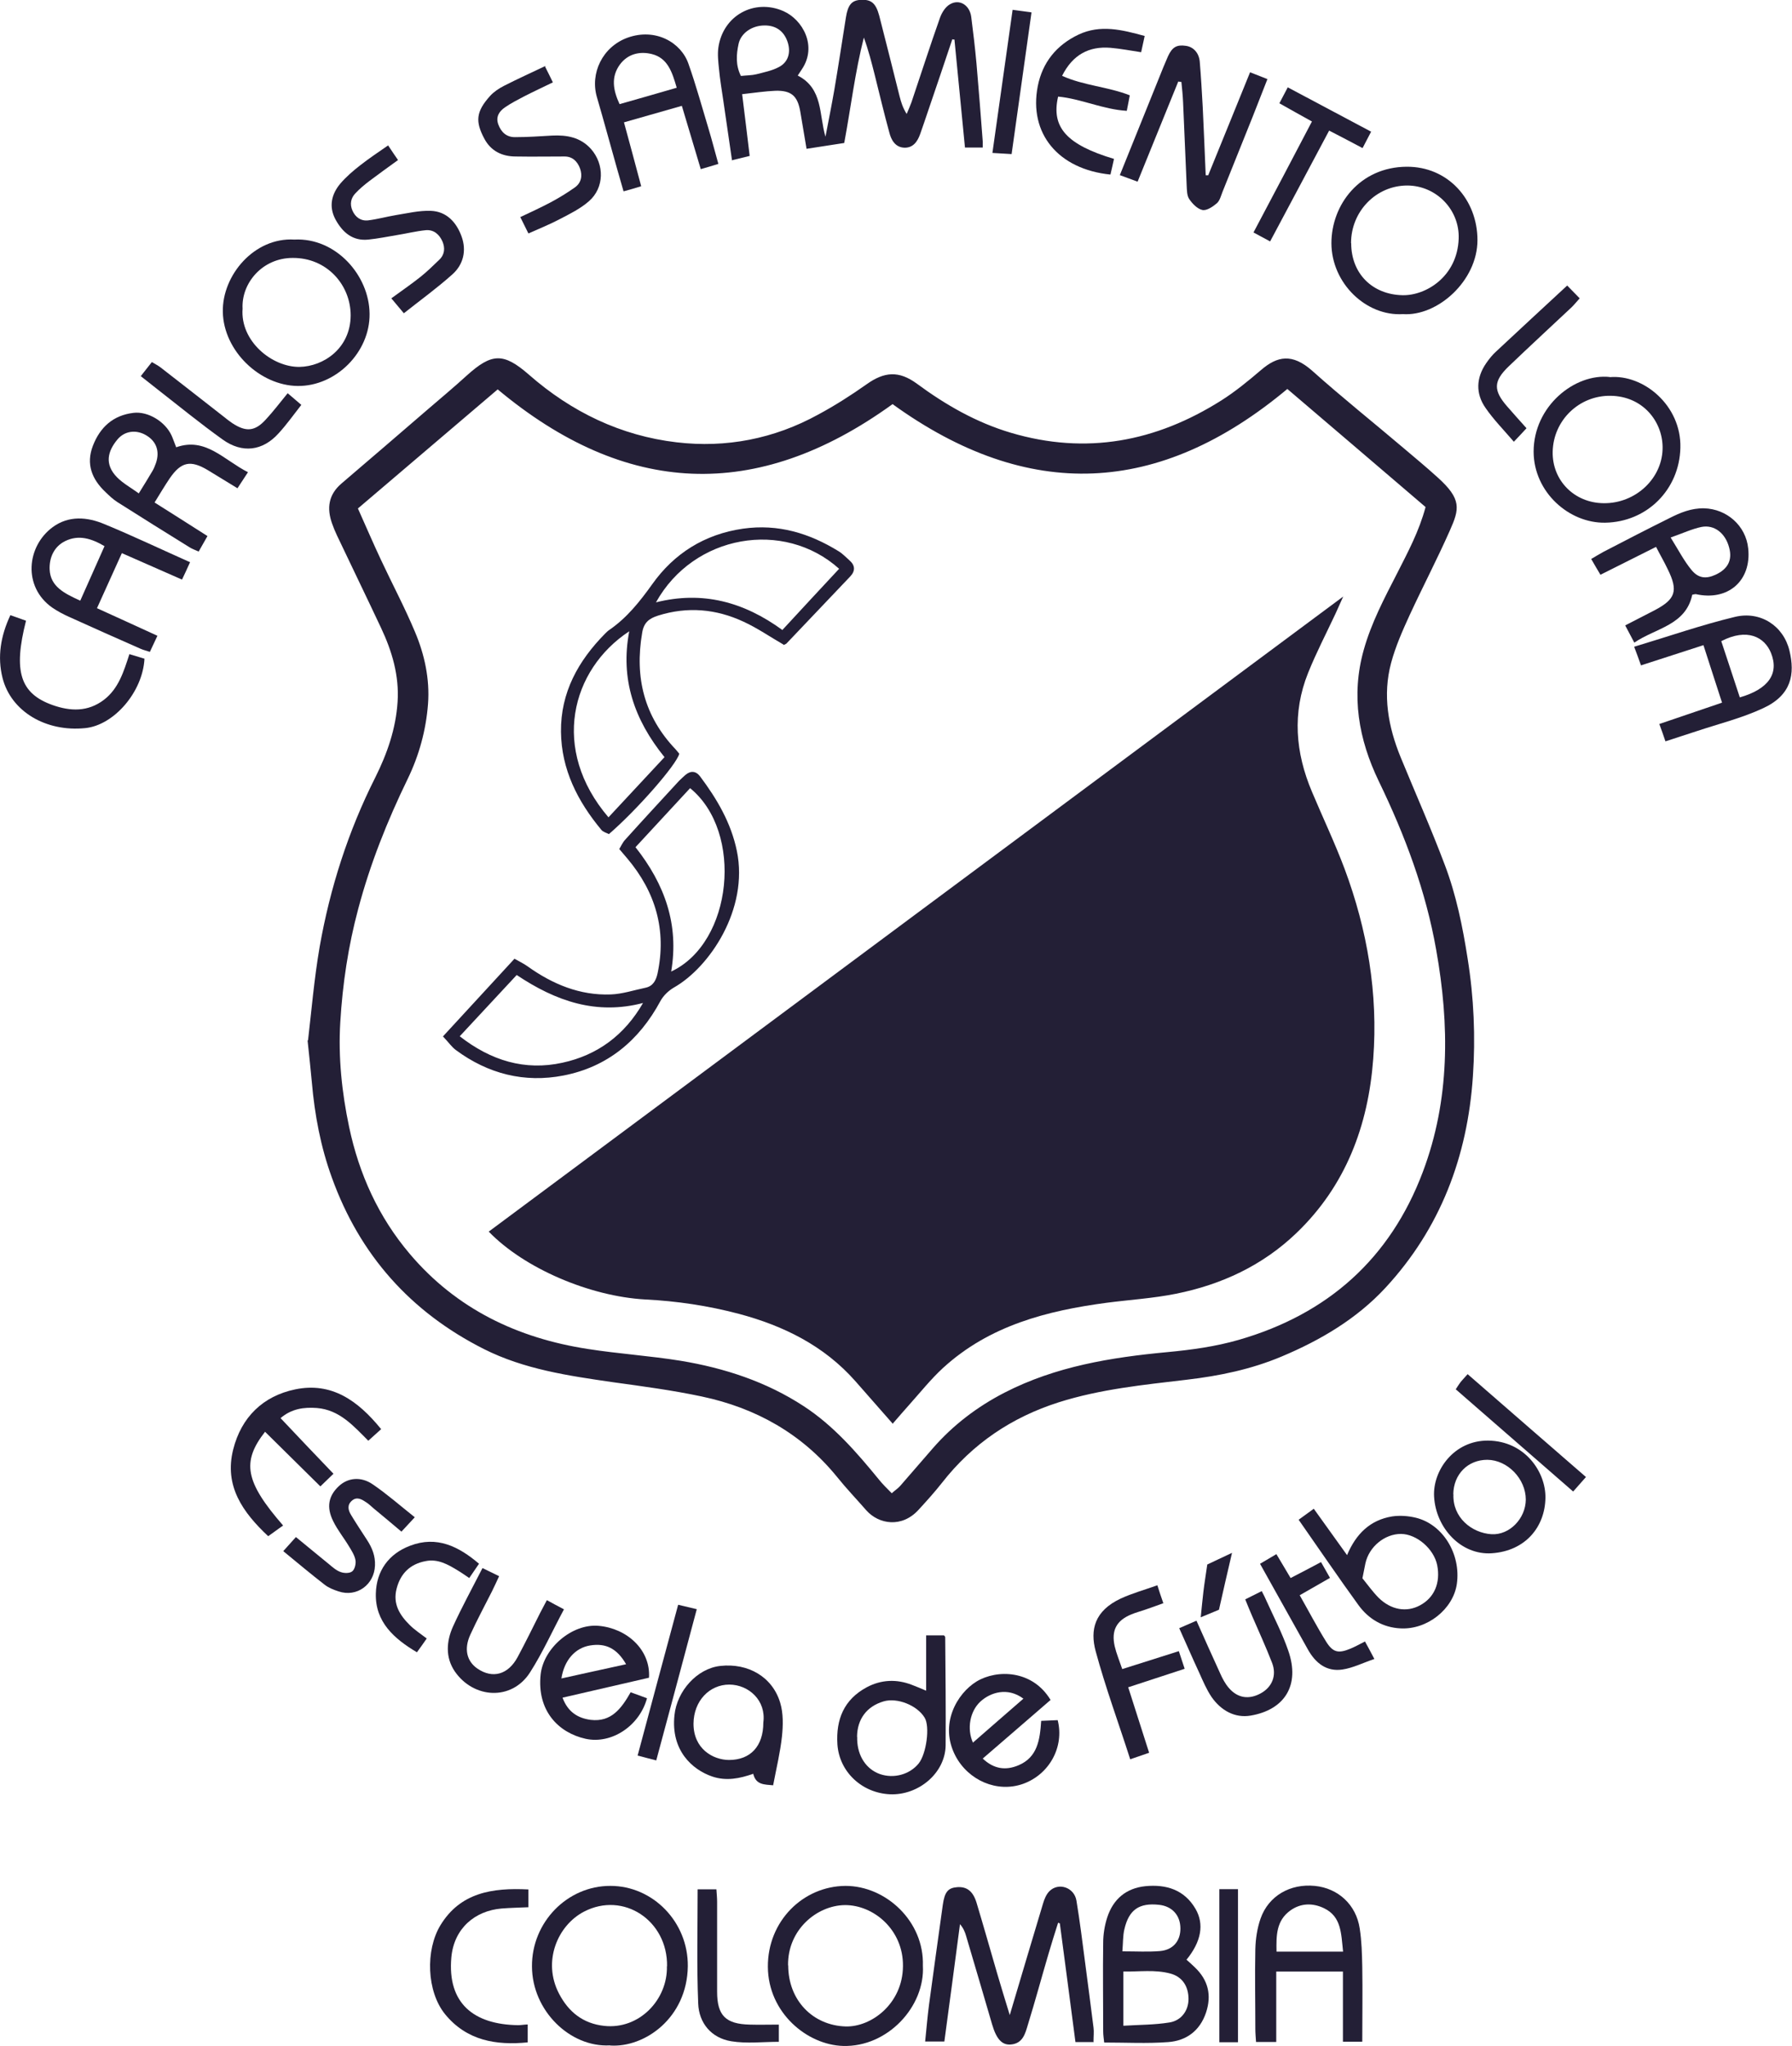
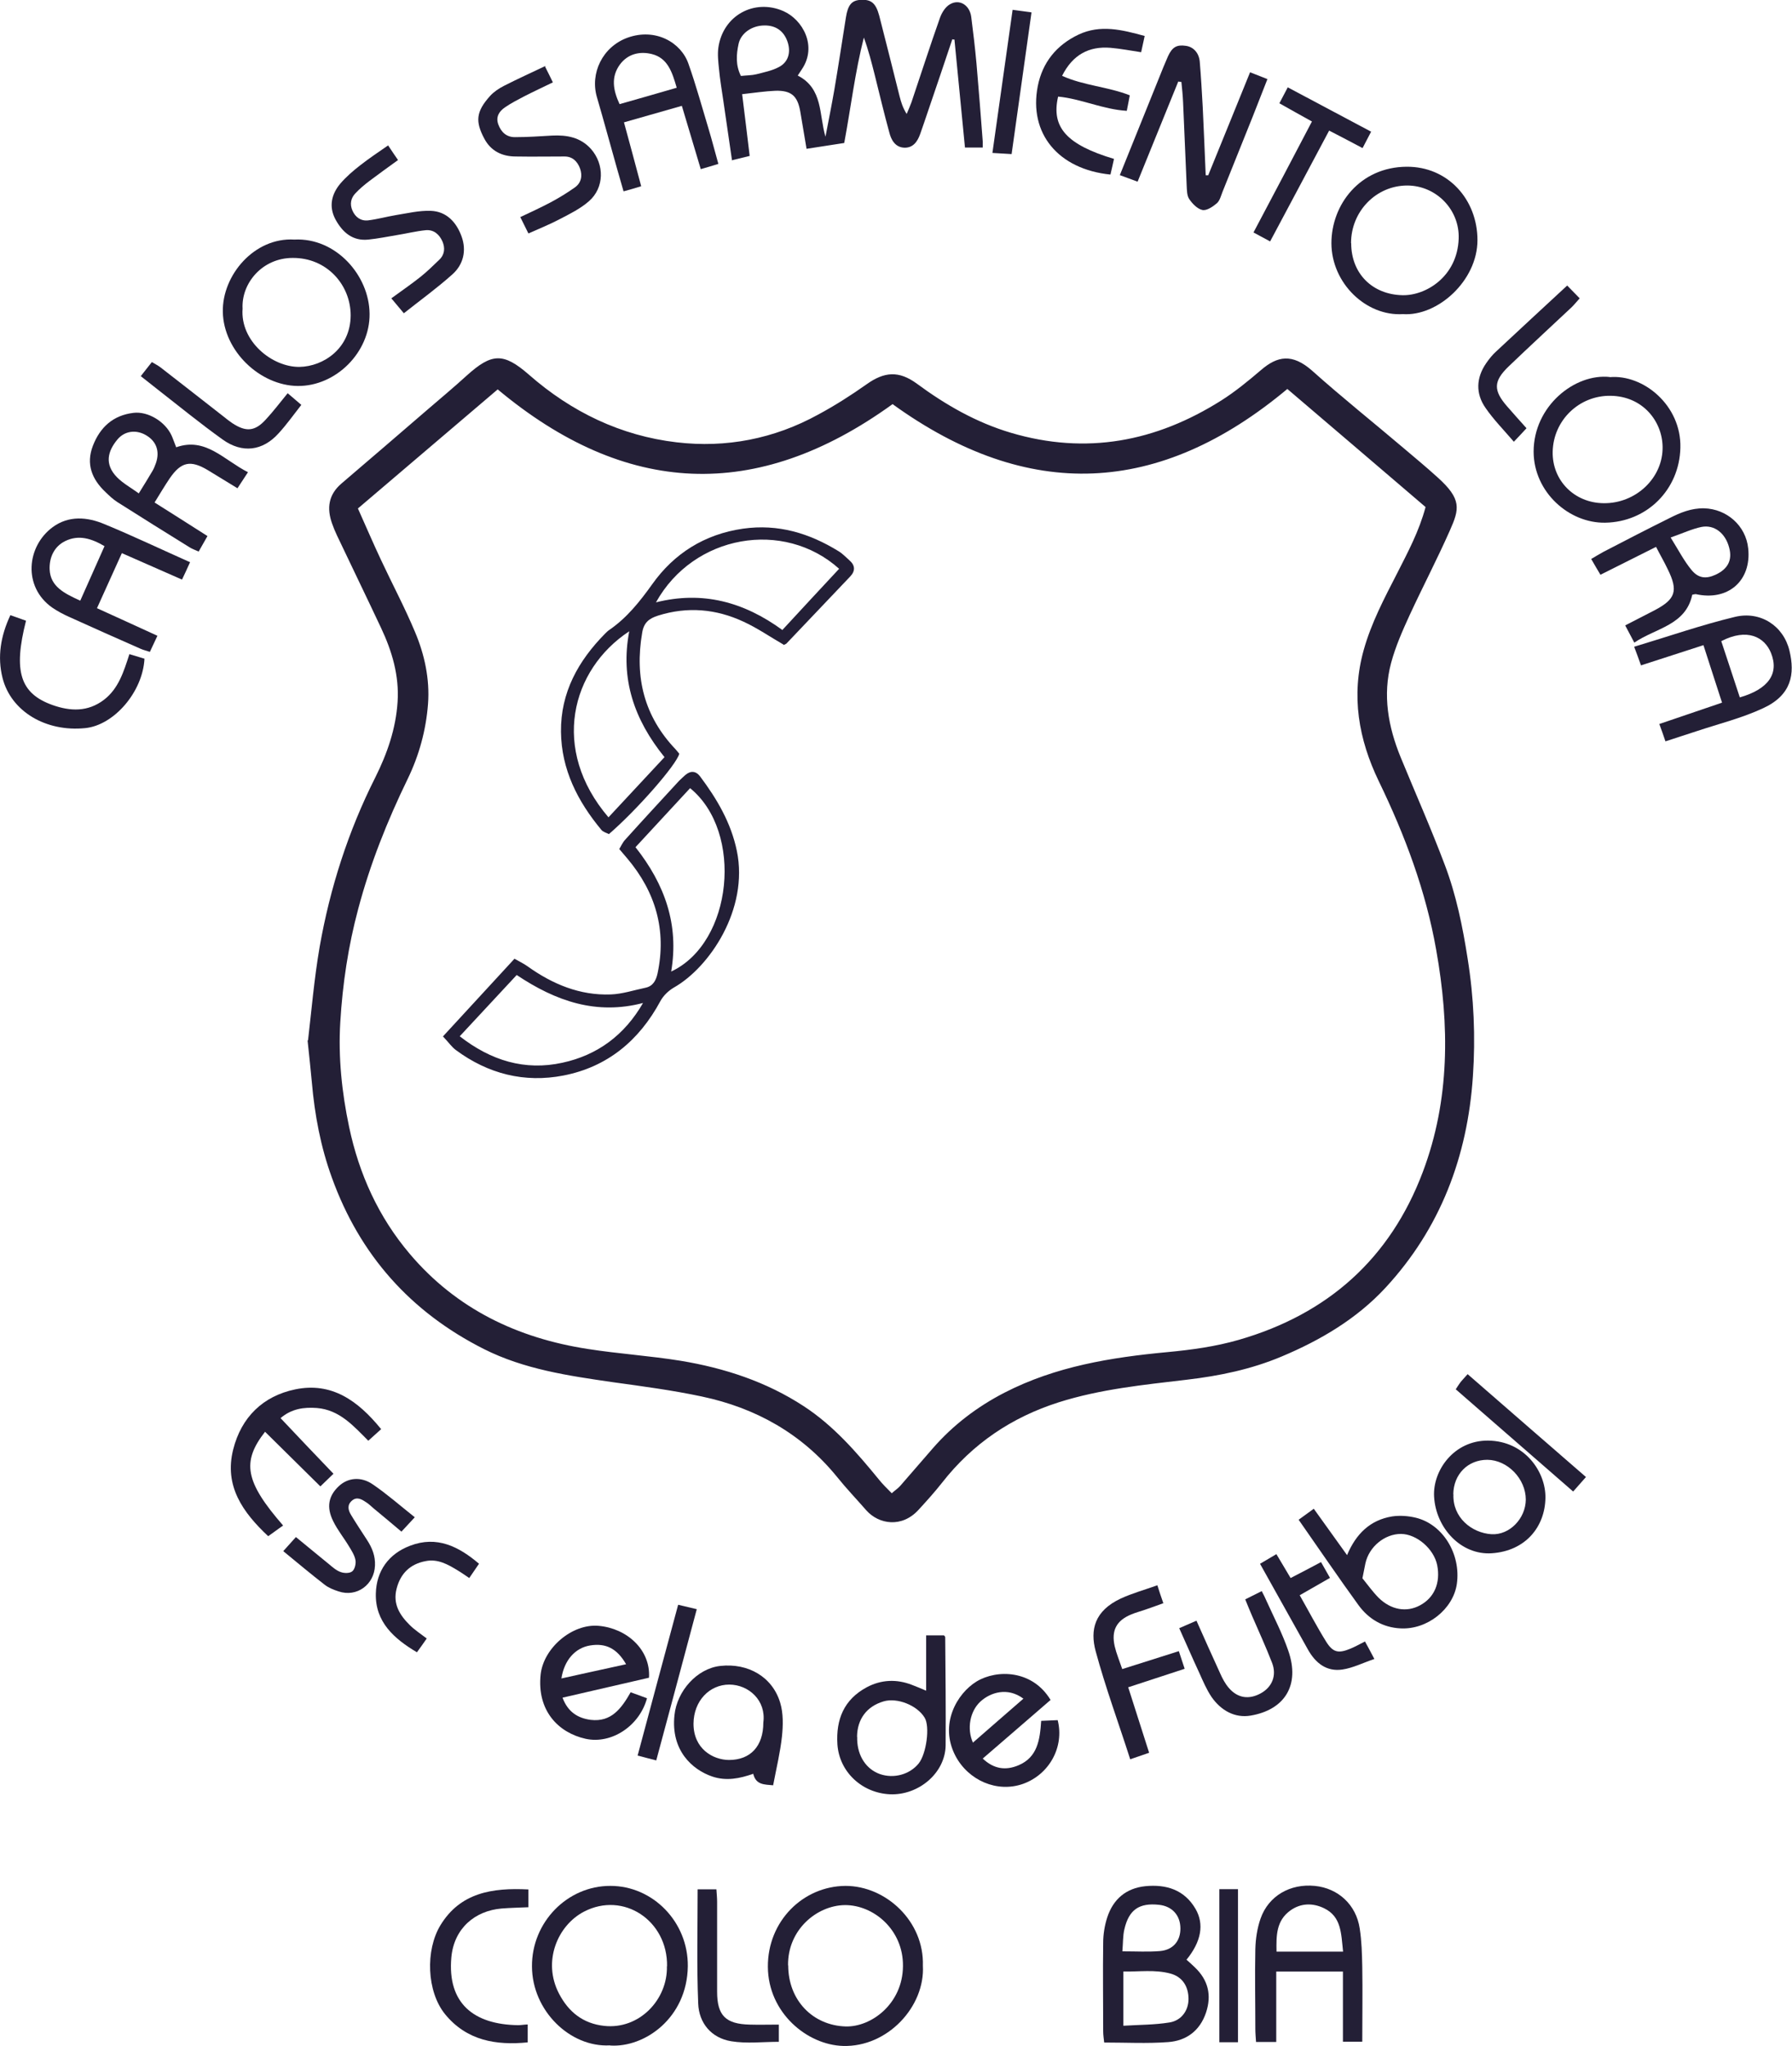
<svg xmlns="http://www.w3.org/2000/svg" id="Capa_2" data-name="Capa 2" viewBox="0 0 126.02 143.81">
  <defs>
    <style>      .cls-1 {        fill: #231f36;      }    </style>
  </defs>
  <g id="Capa_1-2" data-name="Capa 1">
    <g id="Capa_1-2" data-name="Capa 1-2">
      <g>
        <path class="cls-1" d="M21.66,73.14c.24-2.04,.43-4.33,.82-6.59,.73-4.14,2.01-8.13,3.91-11.9,.84-1.68,1.45-3.43,1.57-5.32,.12-1.84-.39-3.56-1.17-5.21-1.02-2.17-2.07-4.33-3.1-6.5-.13-.27-.24-.55-.34-.83-.38-1.07-.25-2.02,.66-2.8,2.03-1.73,4.06-3.48,6.08-5.22,.91-.78,1.83-1.55,2.72-2.36,1.77-1.6,2.59-1.64,4.39-.07,2.99,2.62,6.46,4.29,10.38,4.75,3.48,.41,6.85-.24,9.96-1.95,1.17-.63,2.3-1.35,3.39-2.12,1.26-.9,2.28-.98,3.55-.05,2.02,1.49,4.18,2.73,6.61,3.45,5.3,1.57,10.21,.63,14.81-2.28,.99-.63,1.89-1.37,2.78-2.13,1.15-.99,2.2-1.19,3.61,.06,2.09,1.87,4.29,3.62,6.42,5.43,.79,.67,1.59,1.33,2.36,2.03,1.75,1.56,1.56,2.25,.89,3.76-.89,2.01-1.91,3.96-2.83,5.95-.5,1.09-.99,2.2-1.3,3.35-.61,2.27-.21,4.49,.67,6.64,1.04,2.53,2.15,5.03,3.11,7.58,.8,2.11,1.25,4.33,1.6,6.57,.44,2.75,.56,5.52,.37,8.28-.38,5.63-2.28,10.68-6.15,14.86-2.02,2.18-4.56,3.68-7.3,4.83-2.14,.9-4.36,1.36-6.66,1.63-3.04,.36-6.09,.66-9.02,1.59-3.3,1.05-6.05,2.9-8.2,5.65-.52,.66-1.08,1.28-1.64,1.89-1.18,1.31-2.81,1.04-3.69,.05-.68-.78-1.4-1.53-2.05-2.34-2.48-3.05-5.73-4.86-9.52-5.66-2.07-.44-4.19-.72-6.29-1.01-3.1-.45-6.2-.9-9.04-2.33-5.15-2.6-8.72-6.61-10.68-12.04-.79-2.17-1.21-4.41-1.41-6.71-.08-.89-.18-1.79-.3-2.94h.03ZM62.75,28.42c-9.57,6.91-18.78,6.44-27.75-1.05-3.26,2.77-6.51,5.55-9.83,8.37,.56,1.25,1.07,2.44,1.62,3.61,.79,1.69,1.67,3.34,2.39,5.06,.68,1.6,1.05,3.33,.92,5.07-.14,1.83-.62,3.6-1.43,5.27-1.43,2.94-2.64,5.97-3.48,9.14-.7,2.61-1.1,5.27-1.26,7.96-.15,2.47,.11,4.94,.62,7.36,.7,3.32,2.07,6.34,4.27,8.93,3.28,3.87,7.58,5.92,12.52,6.68,2.17,.34,4.37,.48,6.53,.83,3.08,.51,6.02,1.47,8.65,3.19,2.1,1.37,3.72,3.24,5.29,5.16,.26,.33,.57,.62,.9,.96,.25-.22,.44-.34,.59-.51,.77-.88,1.53-1.77,2.3-2.65,1.42-1.63,3.12-2.92,5.04-3.91,3.6-1.85,7.5-2.48,11.46-2.85,1.7-.16,3.38-.39,5.01-.86,6.25-1.8,10.65-5.7,12.95-11.81,1.91-5.07,1.88-10.32,.94-15.59-.73-4.16-2.2-8.07-4.04-11.87-1.42-2.94-1.96-6.01-1.06-9.22,.53-1.9,1.45-3.64,2.35-5.39,.75-1.48,1.54-2.94,2-4.66-3.24-2.77-6.49-5.55-9.72-8.3-9,7.52-18.22,7.96-27.77,1.06h0Z" />
        <path class="cls-1" d="M51.48,11.29c-.22-1.5-.42-2.85-.61-4.19-.11-.75-.24-1.51-.31-2.27-.05-.5-.11-1.01-.04-1.5,.33-2.25,2.53-3.44,4.57-2.55,1.36,.6,2.4,2.46,1.3,4.09-.09,.14-.18,.28-.29,.44,1.79,.92,1.49,2.75,1.95,4.3,.21-1.1,.43-2.18,.62-3.28,.29-1.7,.55-3.42,.82-5.12,.14-.87,.41-1.19,1.04-1.22,.73-.04,1.06,.22,1.3,1.11,.49,1.89,.96,3.8,1.44,5.7,.1,.38,.21,.76,.49,1.21,.12-.28,.24-.55,.34-.83,.67-1.98,1.31-3.98,2.01-5.95,.13-.35,.37-.74,.68-.92,.67-.41,1.4,.04,1.51,.87,.14,1.09,.27,2.18,.37,3.28,.16,1.83,.3,3.65,.44,5.48,0,.13,0,.25,0,.43h-1.25c-.24-2.53-.5-5.07-.74-7.59-.05,0-.1,0-.15-.02-.56,1.66-1.11,3.32-1.68,4.97-.19,.56-.38,1.13-.58,1.69-.19,.54-.51,.99-1.13,.96s-.91-.54-1.04-1.07c-.37-1.34-.69-2.7-1.03-4.06-.22-.87-.44-1.73-.76-2.61-.62,2.42-.91,4.89-1.38,7.41-.83,.13-1.69,.26-2.65,.41-.15-.92-.3-1.77-.44-2.61-.19-1.11-.63-1.5-1.75-1.47-.72,.03-1.45,.14-2.34,.24,.18,1.43,.35,2.84,.53,4.34-.36,.09-.73,.18-1.27,.31h0Zm.62-5.95c.43-.05,.76-.04,1.09-.12,.54-.14,1.11-.25,1.59-.51,.65-.34,.84-1.01,.62-1.72-.25-.79-.82-1.21-1.64-1.2-.86,0-1.65,.52-1.82,1.29-.16,.74-.22,1.51,.17,2.27h0Z" />
-         <path class="cls-1" d="M76.92,143.54h-1.29c-.37-2.82-.73-5.58-1.1-8.35-.04,0-.08-.03-.12-.04-.23,.72-.46,1.45-.67,2.17-.49,1.66-.94,3.33-1.45,4.98-.19,.63-.35,1.34-1.21,1.41-.62,.05-1.01-.39-1.31-1.41-.61-2.07-1.21-4.15-1.83-6.22-.08-.28-.19-.55-.43-.83-.36,2.73-.72,5.45-1.1,8.25h-1.35c.09-.88,.16-1.72,.27-2.57,.32-2.35,.64-4.68,.97-7.03,.13-.92,.37-1.2,1.01-1.25,.67-.05,1.11,.27,1.36,1.08,.5,1.66,.97,3.32,1.45,4.97,.27,.92,.55,1.84,.89,2.94,.82-2.75,1.57-5.29,2.34-7.84,.09-.31,.23-.65,.45-.87,.65-.64,1.75-.26,1.9,.67,.24,1.45,.42,2.9,.61,4.36,.2,1.52,.4,3.04,.59,4.56,.04,.29,0,.6,0,.99h0Z" />
        <path class="cls-1" d="M83.44,137.75c.19,.17,.39,.34,.58,.53,.95,.9,1.2,1.97,.79,3.19-.43,1.28-1.39,1.98-2.67,2.07-1.46,.11-2.94,.03-4.49,.03-.03-.28-.07-.53-.07-.79,0-2.07-.03-4.15,0-6.22,0-.59,.1-1.21,.28-1.77,.42-1.3,1.33-2.07,2.69-2.21,1.45-.14,2.73,.24,3.52,1.59,.63,1.08,.41,2.31-.64,3.59h0Zm-4.44,4.64c1.14-.07,2.2-.06,3.24-.23,.83-.13,1.34-.83,1.34-1.65,0-.86-.41-1.56-1.28-1.79-1.09-.29-2.17-.12-3.3-.14v3.82h0Zm-.07-5.23c1,0,1.82,.05,2.65-.02,.92-.08,1.44-.72,1.43-1.59,0-.92-.58-1.56-1.5-1.66-1.4-.15-2.12,.34-2.44,1.72-.11,.47-.09,.97-.14,1.54h0Z" />
        <path class="cls-1" d="M42.9,143.77c-2.8,.16-5.48-2.43-5.49-5.55-.02-3.1,2.48-5.67,5.52-5.66,2.98,0,5.47,2.53,5.44,5.65-.05,3.63-3.03,5.73-5.46,5.57h0Zm4.01-5.56c.05-3.22-3.07-5.28-5.84-3.84-1.85,.96-2.94,3.49-1.76,5.76,.67,1.29,1.69,2.11,3.18,2.27,2.46,.27,4.47-1.84,4.41-4.2h0Z" />
        <path class="cls-1" d="M64.9,138.17c.16,2.86-2.47,5.73-5.61,5.64-2.52-.07-5.27-2.32-5.29-5.56-.02-3.21,2.47-5.67,5.46-5.69,2.84,0,5.54,2.49,5.44,5.61h0Zm-9.47-.02c0,2.45,1.73,4.22,4.04,4.29,1.8,.05,4.01-1.59,4.03-4.24,.03-2.56-2.07-4.3-4.08-4.29-1.98,.02-4.04,1.74-4,4.24Z" />
        <path class="cls-1" d="M84.97,12.31c.97-2.39,1.95-4.78,2.94-7.23,.41,.16,.77,.3,1.22,.48-.36,.92-.7,1.79-1.04,2.65-.71,1.77-1.41,3.52-2.12,5.28-.11,.28-.19,.62-.4,.8-.28,.24-.71,.53-1.01,.47-.35-.07-.71-.44-.93-.77-.17-.25-.16-.64-.18-.97-.09-1.94-.16-3.87-.25-5.81-.02-.48-.07-.96-.12-1.45-.07,0-.14-.02-.22-.03-.94,2.32-1.88,4.63-2.86,7.04-.42-.15-.8-.3-1.25-.46,.92-2.29,1.83-4.54,2.74-6.79,.21-.53,.42-1.05,.65-1.57,.3-.65,.62-.82,1.25-.73,.53,.07,.92,.49,.98,1.1,.09,1.06,.15,2.13,.21,3.2,.08,1.6,.14,3.21,.21,4.8h.19Z" />
        <path class="cls-1" d="M94.45,138.58h-4.7v4.95h-1.42c-.02-.32-.05-.61-.05-.91,0-1.88-.04-3.74,0-5.62,.02-.72,.13-1.47,.37-2.15,.56-1.59,2.08-2.46,3.81-2.29,1.64,.16,2.91,1.32,3.16,2.99,.14,.89,.16,1.79,.18,2.69,.03,1.73,0,3.46,0,5.27h-1.36v-4.94h0Zm0-1.4c-.14-1.27-.11-2.46-1.34-3.05-.79-.38-1.63-.37-2.37,.16-1,.72-.99,1.78-.97,2.89h4.68Z" />
        <path class="cls-1" d="M98.66,22.08c-2.59,.16-5.02-2.17-5.03-4.98,0-2.73,2.01-5.36,5.29-5.38,2.91-.02,4.98,2.31,4.98,5.16s-2.8,5.37-5.25,5.2Zm-3.64-4.99c0,2.15,1.5,3.62,3.62,3.66,1.65,.03,3.85-1.32,3.94-3.98,.07-2.05-1.6-3.73-3.62-3.73-2.18,0-3.95,1.81-3.95,4.05Z" />
        <path class="cls-1" d="M20.7,16.84c2.91-.15,5.27,2.51,5.29,5.22,.03,2.7-2.37,5.1-5.06,5.07-2.64-.03-5.21-2.45-5.26-5.21-.05-2.58,2.22-5.25,5.03-5.08Zm-3.64,4.85c-.18,2.29,2.07,4.12,4,4.1,1.7-.03,3.59-1.31,3.6-3.62,0-2.15-1.68-4.06-4.08-4.04-2.14,0-3.62,1.79-3.52,3.57h0Z" />
        <path class="cls-1" d="M113.2,26.51c2.36-.21,5.05,1.98,4.97,4.97-.07,2.94-2.35,5.21-5.28,5.26-2.54,.05-5.03-2.14-5.04-4.99,0-3.2,2.89-5.52,5.36-5.25h0Zm-.43,8.86c2.27,.03,4.19-1.78,4.15-3.97-.03-1.8-1.4-3.55-3.66-3.58-2.2-.03-4.02,1.71-4.07,3.93-.04,2.02,1.52,3.6,3.58,3.62Z" />
        <path class="cls-1" d="M50.52,11.52c-.46,.14-.78,.24-1.24,.37-.44-1.47-.87-2.91-1.33-4.45-1.34,.38-2.66,.76-4.07,1.16,.42,1.53,.81,2.99,1.21,4.49-.45,.14-.79,.24-1.24,.36-.16-.57-.32-1.11-.47-1.64-.47-1.66-.92-3.33-1.4-4.97-.5-1.69,.39-3.55,2.15-4.19,1.97-.71,3.78,.34,4.29,1.85,.53,1.5,.95,3.04,1.41,4.56,.24,.79,.44,1.59,.69,2.47h0Zm-2.93-5.35c-.32-1.1-.63-2.09-1.75-2.37-.84-.21-1.69-.02-2.25,.74-.63,.87-.48,1.79-.02,2.78,1.34-.38,2.64-.75,4.01-1.15Z" />
        <path class="cls-1" d="M13.36,39.53c-.21,.46-.37,.82-.56,1.21-1.4-.62-2.75-1.21-4.23-1.86-.58,1.28-1.14,2.53-1.75,3.87,1.42,.64,2.8,1.28,4.25,1.94-.18,.38-.34,.72-.53,1.13-.24-.08-.46-.13-.66-.22-1.67-.73-3.34-1.48-5-2.23-.43-.19-.84-.41-1.22-.67-2.06-1.46-1.79-4.3,.05-5.65,1.12-.82,2.42-.72,3.63-.21,1.99,.82,3.94,1.75,6.03,2.68h0Zm-7.72,2.7c.58-1.3,1.13-2.53,1.71-3.84-.92-.54-1.81-.82-2.76-.36-.8,.39-1.13,1.18-1.1,1.99,.05,1.21,1.03,1.69,2.15,2.2h0Z" />
        <path class="cls-1" d="M119.79,45.35c-1.54,.5-2.93,.95-4.39,1.42-.14-.41-.29-.8-.48-1.31,2.4-.72,4.72-1.53,7.09-2.1,1.79-.43,3.41,.63,3.83,2.37,.4,1.65,.15,3.13-1.85,4.05-1.5,.7-3.13,1.1-4.69,1.62-.72,.24-1.43,.46-2.18,.71-.15-.44-.27-.79-.43-1.22,1.47-.5,2.89-.98,4.41-1.5-.44-1.37-.87-2.67-1.31-4.05h0Zm1.26-.27c.44,1.34,.88,2.65,1.3,3.94,1.98-.57,2.79-1.65,2.19-3.13-.45-1.11-1.67-1.77-3.5-.82Z" />
        <path class="cls-1" d="M119.01,41.79c-.46,2.17-2.55,2.34-4.08,3.38-.24-.46-.42-.8-.64-1.21,.71-.36,1.39-.71,2.06-1.06,1.49-.78,1.68-1.37,.93-2.89-.24-.51-.53-1-.82-1.57-1.31,.66-2.58,1.29-3.91,1.96-.22-.37-.42-.7-.65-1.11,.31-.18,.58-.35,.86-.5,1.54-.8,3.07-1.59,4.62-2.36,.77-.39,1.55-.72,2.46-.7,1.59,.04,2.94,1.22,3.1,2.82,.24,2.27-1.42,3.72-3.69,3.21-.05,0-.13,.02-.24,.04h0Zm-1.52-4c.56,.9,.94,1.64,1.46,2.27,.49,.6,1.03,.64,1.69,.34,.87-.4,1.2-1.03,.96-1.91-.26-1-1.03-1.63-1.95-1.45-.67,.14-1.3,.44-2.16,.74Z" />
        <path class="cls-1" d="M65.13,118.85v-3.9h1.25s.09,.07,.09,.13c.02,2.54,.05,5.07,.03,7.61-.03,1.95-1.92,3.52-3.92,3.43-1.96-.09-3.56-1.57-3.69-3.51-.11-1.75,.46-3.15,2.06-4.01,1.01-.54,2.1-.59,3.18-.17,.31,.12,.61,.24,1,.41h0Zm-4.85,3.23v.2c.03,1.16,.64,2.08,1.6,2.42,.98,.34,2.09,.03,2.72-.74,.55-.68,.81-2.61,.42-3.23-.53-.87-1.93-1.42-2.88-1.14-1.19,.35-1.86,1.25-1.87,2.5h0Z" />
        <path class="cls-1" d="M17.44,33.19c-.3,.46-.52,.79-.74,1.13-.73-.44-1.4-.86-2.08-1.27-1.22-.73-1.88-.6-2.69,.58-.35,.52-.67,1.06-1.06,1.69,1.23,.78,2.44,1.54,3.72,2.36-.21,.37-.4,.71-.62,1.09-.24-.11-.45-.18-.64-.3-1.69-1.05-3.4-2.11-5.08-3.18-.31-.2-.57-.45-.84-.71-.95-.9-1.37-1.96-.88-3.24,.51-1.32,1.43-2.15,2.86-2.32,1.01-.12,2.21,.6,2.67,1.58,.11,.24,.19,.49,.33,.84,2.07-.73,3.33,.88,5.06,1.76Zm-7.68,1.49c.39-.63,.69-1.11,.97-1.59,.1-.17,.17-.36,.24-.55,.28-.83,.02-1.54-.72-1.96-.68-.39-1.48-.3-1.99,.31-.68,.81-.94,1.74-.02,2.67,.42,.42,.95,.71,1.52,1.12h0Z" />
        <path class="cls-1" d="M91.33,106.82c.37-.27,.67-.49,1.06-.77,.76,1.06,1.53,2.13,2.34,3.26,.63-1.5,1.63-2.47,3.17-2.72,.53-.08,1.12-.04,1.66,.09,1.91,.46,3.19,2.56,2.89,4.66-.26,1.77-2.08,3.22-3.96,3.12-1.24-.06-2.25-.66-2.96-1.64-1.41-1.94-2.75-3.92-4.2-5.99h0Zm4.49,4.13c.35,.43,.7,.92,1.12,1.35,.88,.87,1.98,1.05,2.92,.54,1.01-.54,1.45-1.58,1.21-2.82-.23-1.14-1.43-2.19-2.55-2.2-1.14,0-2.24,.89-2.5,2.07-.07,.33-.13,.65-.21,1.05h0Z" />
        <path class="cls-1" d="M45.63,117.93c-1.99,.46-4.01,.93-6.07,1.4,.37,1,1.07,1.44,1.98,1.56,1.45,.17,2.16-.8,2.81-1.94,.38,.14,.77,.28,1.15,.42-.53,1.95-2.5,3.25-4.32,2.85-1.93-.43-3.43-1.99-3.16-4.52,.2-1.86,2.21-3.58,4.07-3.42,1.99,.17,3.67,1.68,3.55,3.64h0Zm-1.6-.95c-.64-1.11-1.43-1.5-2.53-1.32-1.05,.17-1.82,1.03-2.02,2.32,1.5-.34,2.98-.65,4.55-1Z" />
        <path class="cls-1" d="M26.81,100.45c-.33,.3-.6,.54-.91,.82-1.04-1.04-2.02-2.17-3.61-2.3-.92-.07-1.79,.05-2.56,.71,1.22,1.3,2.44,2.57,3.72,3.91-.33,.32-.6,.58-.92,.89-1.33-1.31-2.61-2.57-3.89-3.84-1.66,2.12-1.4,3.52,1.27,6.59-.21,.14-.42,.3-.63,.45-.14,.1-.26,.19-.42,.3-1.79-1.68-3.11-3.53-2.46-6.1,.57-2.26,2.09-3.75,4.36-4.22,2.56-.53,4.41,.79,6.03,2.78h0Z" />
        <path class="cls-1" d="M73.22,120.96c.45-.02,.81-.04,1.16-.05,.48,1.88-.59,3.82-2.44,4.48-1.82,.64-3.84-.24-4.75-1.97-1.16-2.22,.11-4.39,1.49-5.23,1.43-.86,3.92-.82,5.2,1.3-1.58,1.36-3.16,2.74-4.77,4.12,.77,.73,1.6,.86,2.52,.47,1.32-.56,1.5-1.76,1.59-3.12Zm-4.8,1.53c1.22-1.06,2.37-2.07,3.55-3.09-1.11-.83-2.32-.44-3.02,.2-.74,.68-.97,1.91-.53,2.89h0Z" />
        <path class="cls-1" d="M54.37,125.49c-.62-.06-1.21-.02-1.4-.81-.94,.33-1.89,.53-2.89,.19-1.4-.48-2.91-1.83-2.65-4.3,.17-1.71,1.59-3.29,3.22-3.47,1.96-.22,3.68,.77,4.22,2.6,.22,.73,.2,1.59,.12,2.36-.12,1.11-.39,2.22-.62,3.43Zm-.69-4.41c.21-1.54-1.01-2.66-2.39-2.67-1.4,0-2.51,1.15-2.52,2.75,0,1.77,1.37,2.54,2.49,2.55,1.52,0,2.42-.97,2.42-2.63Z" />
        <path class="cls-1" d="M27.3,10.23c.24,.36,.44,.66,.69,1.02-.69,.5-1.36,.98-2.01,1.47-.34,.26-.68,.54-.98,.86-.33,.34-.41,.77-.22,1.21,.2,.47,.59,.76,1.11,.7,.65-.08,1.3-.26,1.95-.37,.82-.13,1.63-.33,2.45-.3,1.12,.04,1.81,.81,2.17,1.8s.13,1.97-.64,2.66c-1.06,.95-2.22,1.79-3.42,2.74-.32-.38-.57-.68-.88-1.05,.72-.53,1.4-.99,2.04-1.5,.47-.37,.9-.8,1.33-1.21,.39-.37,.42-.84,.22-1.3-.22-.49-.61-.83-1.17-.78-.69,.07-1.37,.24-2.06,.35-.65,.11-1.3,.24-1.97,.31-1.12,.12-1.83-.52-2.32-1.42-.48-.9-.28-1.77,.34-2.51,.41-.48,.9-.9,1.4-1.29,.6-.47,1.24-.9,1.98-1.41h0Z" />
        <path class="cls-1" d="M38.33,4.68c.18,.35,.34,.68,.55,1.11-.72,.35-1.41,.67-2.07,1.01-.44,.23-.88,.46-1.29,.74-.41,.28-.67,.66-.48,1.2,.2,.55,.58,.91,1.19,.9,.87,0,1.73-.06,2.6-.11,1.04-.05,1.99,.12,2.73,.94,.96,1.09,.94,2.73-.14,3.67-.59,.52-1.32,.88-2.03,1.25-.7,.37-1.44,.67-2.23,1.02-.18-.36-.35-.71-.57-1.15,.72-.34,1.44-.67,2.14-1.04,.58-.31,1.15-.66,1.69-1.04,.47-.33,.55-.84,.37-1.34-.18-.48-.52-.85-1.11-.84-1.13,0-2.27,.02-3.41,0-.97,0-1.76-.39-2.22-1.27-.62-1.18-.59-1.87,.41-2.98,.26-.29,.62-.53,.97-.71,.94-.48,1.91-.92,2.92-1.4v.03Z" />
        <path class="cls-1" d="M80.5,2.52c-.09,.4-.16,.75-.25,1.15-.74-.11-1.45-.25-2.16-.31-1.51-.12-2.65,.48-3.4,1.97,1.52,.69,3.21,.76,4.76,1.37-.06,.35-.13,.67-.21,1.09-1.69-.1-3.21-.85-4.83-1-.5,2.16,.6,3.38,3.93,4.38-.08,.36-.16,.73-.25,1.1-3.67-.37-5.76-2.89-5.11-6.22,.33-1.66,1.31-2.88,2.87-3.62,1.54-.72,3.05-.34,4.65,.1Z" />
        <path class="cls-1" d="M108.68,105.29c-.03,2.01-1.38,3.73-3.78,3.89-2.16,.14-3.93-1.78-4.05-3.99-.1-1.82,1.39-3.95,3.8-3.93,2.59,.03,4.06,2.21,4.03,4.02h0Zm-6.47-.26c-.07,1.64,1.29,2.72,2.67,2.81,1.28,.08,2.41-1.11,2.42-2.43,0-1.46-1.28-2.79-2.71-2.8-1.36,0-2.37,1.01-2.39,2.42h0Z" />
        <path class="cls-1" d="M80.79,123.21c-.44,.15-.84,.29-1.31,.45-.82-2.56-1.74-5.05-2.43-7.6-.4-1.49-.09-2.83,1.77-3.7,.81-.37,1.67-.61,2.57-.93,.14,.44,.26,.81,.42,1.26-.47,.17-.9,.33-1.32,.47-.32,.11-.63,.19-.94,.32-1.04,.43-1.41,1.13-1.16,2.24,.12,.51,.33,1.01,.53,1.6,1.32-.42,2.61-.82,3.98-1.26,.14,.41,.26,.8,.41,1.24-1.34,.44-2.6,.85-3.97,1.3,.49,1.53,.97,3.04,1.47,4.6h0Z" />
        <path class="cls-1" d="M37.16,132.79v1.27c-.65,.03-1.27,.04-1.89,.09-1.87,.16-3.34,1.39-3.53,3.43-.29,3.23,1.57,4.73,4.7,4.77,.2,0,.4-.04,.67-.05v1.26c-2.22,.22-4.29-.12-5.81-1.98-1.3-1.6-1.39-4.5-.33-6.25,1.4-2.3,3.65-2.65,6.19-2.52Z" />
        <path class="cls-1" d="M29.15,106.67c-.35,.38-.62,.66-.92,.99-.68-.57-1.31-1.11-1.95-1.63-.18-.15-.34-.32-.54-.44-.31-.21-.65-.41-1-.1-.34,.3-.26,.66-.05,1,.36,.6,.75,1.18,1.13,1.77,.35,.54,.58,1.11,.55,1.78-.05,1.35-1.28,2.25-2.56,1.82-.34-.11-.7-.25-.98-.47-.97-.75-1.91-1.54-2.91-2.36,.32-.36,.58-.65,.89-.99,.8,.65,1.56,1.29,2.33,1.91,.25,.21,.52,.45,.82,.55,.24,.09,.63,.1,.81-.05,.18-.14,.27-.53,.23-.78-.06-.34-.27-.67-.46-.98-.36-.6-.81-1.15-1.11-1.77-.49-.98-.33-1.78,.4-2.46,.63-.59,1.55-.7,2.39-.12,1.01,.69,1.93,1.5,2.95,2.31h0Z" />
        <path class="cls-1" d="M82.92,114.45c.47-.21,.81-.35,1.22-.53,.55,1.23,1.1,2.47,1.67,3.71,.16,.36,.35,.72,.61,1.02,.62,.72,1.42,.83,2.25,.37,.78-.43,1.13-1.24,.79-2.13-.43-1.11-.93-2.2-1.41-3.31-.15-.36-.31-.72-.48-1.16,.39-.19,.73-.37,1.16-.58,.13,.24,.24,.47,.34,.7,.52,1.15,1.11,2.28,1.52,3.47,.87,2.47-.28,4.18-2.64,4.58-1.11,.19-2.09-.36-2.75-1.31-.35-.52-.6-1.11-.86-1.69-.47-1.01-.92-2.05-1.42-3.16v.03Z" />
-         <path class="cls-1" d="M38.45,112.47c.43,.24,.77,.42,1.21,.65-.82,1.53-1.5,3.05-2.39,4.44-1.29,2.01-3.97,1.84-5.29-.08-.67-.99-.59-2.12-.12-3.16,.62-1.36,1.34-2.67,2.07-4.1,.37,.18,.72,.35,1.17,.57-.17,.36-.33,.72-.5,1.06-.51,1.01-1.05,2.01-1.52,3.04-.47,1.01-.26,1.88,.5,2.4,1.06,.72,2.15,.43,2.82-.81,.55-1.02,1.06-2.07,1.59-3.12,.14-.26,.28-.53,.47-.89h0Z" />
        <path class="cls-1" d="M.73,43.24c.39,.14,.74,.26,1.1,.39-.91,3.57-.41,5.12,1.87,5.93,1.25,.44,2.48,.49,3.61-.37,1.03-.79,1.39-1.98,1.79-3.21,.4,.12,.73,.22,1.06,.32-.12,2.33-2.14,4.68-4.17,4.88-2.76,.28-5.21-1.17-5.81-3.52-.38-1.5-.13-2.97,.55-4.42h0Z" />
        <path class="cls-1" d="M96.42,9.26c-.22,.43-.4,.77-.6,1.15-.81-.43-1.53-.81-2.35-1.23-1.39,2.6-2.75,5.18-4.15,7.79-.39-.21-.73-.39-1.17-.63,1.39-2.62,2.75-5.2,4.11-7.8-.77-.43-1.5-.83-2.29-1.28,.19-.37,.37-.71,.59-1.12,1.96,1.04,3.86,2.05,5.85,3.11h0Z" />
        <path class="cls-1" d="M49.08,132.8h1.3c.02,.31,.05,.6,.05,.89v6.31c0,1.68,.61,2.27,2.29,2.31,.66,.02,1.32,0,2.05,0v1.21c-1.11,0-2.27,.14-3.35-.04-1.4-.23-2.27-1.28-2.32-2.65-.11-2.65-.04-5.32-.04-8.03h0Z" />
        <path class="cls-1" d="M95.99,115.38c.22,.4,.4,.73,.66,1.23-.82,.28-1.51,.63-2.24,.74-1.11,.17-1.89-.44-2.43-1.4-1.11-1.98-2.21-3.96-3.37-6.03,.37-.22,.72-.43,1.15-.68,.34,.56,.65,1.1,1,1.68,.72-.37,1.39-.72,2.14-1.12,.21,.37,.4,.71,.63,1.11-.72,.41-1.37,.79-2.13,1.22,.63,1.11,1.21,2.22,1.87,3.28,.48,.76,.87,.82,1.71,.47,.31-.13,.6-.29,1.01-.5v-.02Z" />
        <path class="cls-1" d="M20.23,27.64c.37,.32,.64,.54,.96,.82-.55,.7-1.03,1.38-1.59,1.99-1.12,1.25-2.56,1.44-3.95,.44-1.55-1.11-3.02-2.31-4.52-3.48-.39-.31-.78-.62-1.23-.97,.26-.34,.5-.63,.78-.99,.21,.13,.42,.23,.59,.36,1.53,1.19,3.05,2.37,4.58,3.57,.15,.13,.32,.24,.48,.36,.97,.64,1.6,.59,2.37-.26,.52-.56,.98-1.17,1.53-1.84h0Z" />
        <path class="cls-1" d="M107.35,30.1c-.3,.32-.53,.58-.89,.95-.72-.84-1.42-1.55-1.98-2.36-.72-1.02-.68-2.13,.04-3.17,.21-.3,.44-.59,.71-.83,1.63-1.52,3.27-3.04,4.98-4.62,.29,.29,.56,.57,.88,.9-.22,.24-.37,.43-.55,.61-1.49,1.4-2.98,2.77-4.45,4.18-1.08,1.04-1.08,1.69-.09,2.82,.43,.5,.88,.99,1.35,1.52h0Z" />
        <path class="cls-1" d="M33.69,109.91c-.22,.33-.43,.63-.69,1.01-.29-.19-.55-.38-.82-.54-.69-.42-1.4-.82-2.24-.65-1.08,.2-1.77,.85-2.05,1.94-.28,1.08,.23,1.87,.93,2.56,.34,.34,.77,.62,1.19,.94-.24,.35-.45,.64-.69,.97-1.62-.96-2.94-2.14-2.89-4.13,.04-1.59,.9-2.79,2.41-3.36,1.88-.72,3.42,.05,4.85,1.27h0Z" />
        <path class="cls-1" d="M87.06,143.55h-1.31v-10.76h1.31v10.76Z" />
        <path class="cls-1" d="M46.15,123.74c-.45-.12-.83-.21-1.31-.34,.95-3.53,1.88-7.03,2.85-10.6,.48,.11,.85,.2,1.31,.31-.95,3.55-1.88,7.05-2.85,10.63Z" />
        <path class="cls-1" d="M102.37,97.66c.14-.21,.22-.35,.32-.48,.14-.18,.31-.35,.52-.59,2.75,2.39,5.49,4.78,8.32,7.23-.29,.33-.56,.63-.9,1.02-2.76-2.4-5.49-4.78-8.25-7.18h0Z" />
        <path class="cls-1" d="M71.13,10.83c-.49-.03-.87-.05-1.34-.08,.48-3.41,.95-6.71,1.42-10.06,.44,.06,.82,.11,1.33,.18-.47,3.31-.93,6.61-1.4,9.96h0Z" />
-         <path class="cls-1" d="M85.72,113.15c-.46,.19-.82,.34-1.28,.53,.07-.66,.12-1.24,.19-1.82,.07-.59,.17-1.18,.27-1.89,.45-.22,.99-.46,1.74-.82-.34,1.45-.63,2.72-.92,4.01Z" />
-         <path class="cls-1" d="M62.76,100.05c-.94-1.07-1.78-2.02-2.61-2.97-2.2-2.49-5.04-3.89-8.19-4.73-2.16-.57-4.36-.9-6.59-1.01-3.9-.22-8.51-2.19-11-4.77,19.97-14.84,39.93-29.67,60.09-44.64-.24,.53-.39,.87-.54,1.2-.65,1.39-1.36,2.75-1.93,4.17-1.13,2.81-.89,5.61,.27,8.35,.76,1.81,1.61,3.59,2.3,5.43,1.6,4.29,2.36,8.76,2.01,13.35-.35,4.69-1.93,8.92-5.41,12.25-2.38,2.28-5.27,3.62-8.47,4.26-1.59,.32-3.23,.42-4.85,.63-4.22,.56-8.26,1.6-11.52,4.58-.86,.79-1.59,1.71-2.37,2.58-.38,.42-.74,.85-1.18,1.35l-.02-.02Z" />
        <path class="cls-1" d="M55.1,45.31c-.97-.56-1.85-1.17-2.81-1.61-1.93-.9-3.94-1.08-6.01-.43-.64,.2-1.01,.5-1.12,1.21-.54,3.13,.14,5.88,2.36,8.2,.09,.1,.17,.21,.25,.3-.2,.78-2.97,3.94-4.95,5.65-.17-.09-.42-.15-.54-.31-1.66-2-2.8-4.23-2.83-6.88-.03-2.76,1.21-4.99,3.11-6.91,.09-.09,.19-.19,.3-.26,1.23-.85,2.13-1.98,3.01-3.21,1.52-2.14,3.66-3.51,6.38-3.9,2.48-.35,4.67,.32,6.73,1.59,.28,.17,.52,.43,.76,.64,.4,.35,.42,.74,.05,1.13-1.5,1.58-2.98,3.14-4.48,4.71-.05,.05-.12,.06-.21,.11v-.02Zm-.07-1.04c1.37-1.48,2.67-2.89,3.98-4.29-3.89-3.49-10.23-2.41-12.88,2.36,3.27-.82,6.17-.04,8.9,1.95h0Zm-10.79,.11c-4.08,2.69-5.54,8.29-1.45,13.07,1.31-1.41,2.62-2.82,3.94-4.23-2.13-2.63-3.12-5.49-2.48-8.84h0Z" />
        <path class="cls-1" d="M31.16,72.84c1.7-1.85,3.33-3.61,5.02-5.45,.34,.19,.65,.34,.93,.54,1.75,1.25,3.67,2.05,5.84,1.97,.82-.03,1.62-.3,2.44-.47,.53-.11,.74-.51,.85-1,.65-3.05-.14-5.73-2.12-8.08-.17-.2-.34-.4-.57-.67,.14-.23,.24-.47,.41-.65,1.25-1.39,2.52-2.76,3.79-4.14,.14-.14,.29-.27,.44-.41,.37-.32,.74-.3,1.04,.09,1.19,1.59,2.18,3.26,2.59,5.25,.84,4.08-1.92,8.17-4.42,9.59-.38,.22-.75,.57-.96,.96-1.5,2.78-3.73,4.63-6.82,5.23-2.73,.53-5.29-.11-7.56-1.79-.29-.21-.5-.53-.91-.96h0Zm5.18-4.31c-1.35,1.45-2.64,2.84-4.01,4.31,2.19,1.71,4.58,2.44,7.22,1.86,2.46-.53,4.37-1.94,5.67-4.2-3.28,.86-6.12-.12-8.89-1.97Zm10.86-.24c4.33-2.02,5.11-9.81,1.33-12.89-1.28,1.38-2.56,2.76-3.84,4.15,2.07,2.62,3.07,5.45,2.51,8.74Z" />
      </g>
    </g>
  </g>
</svg>